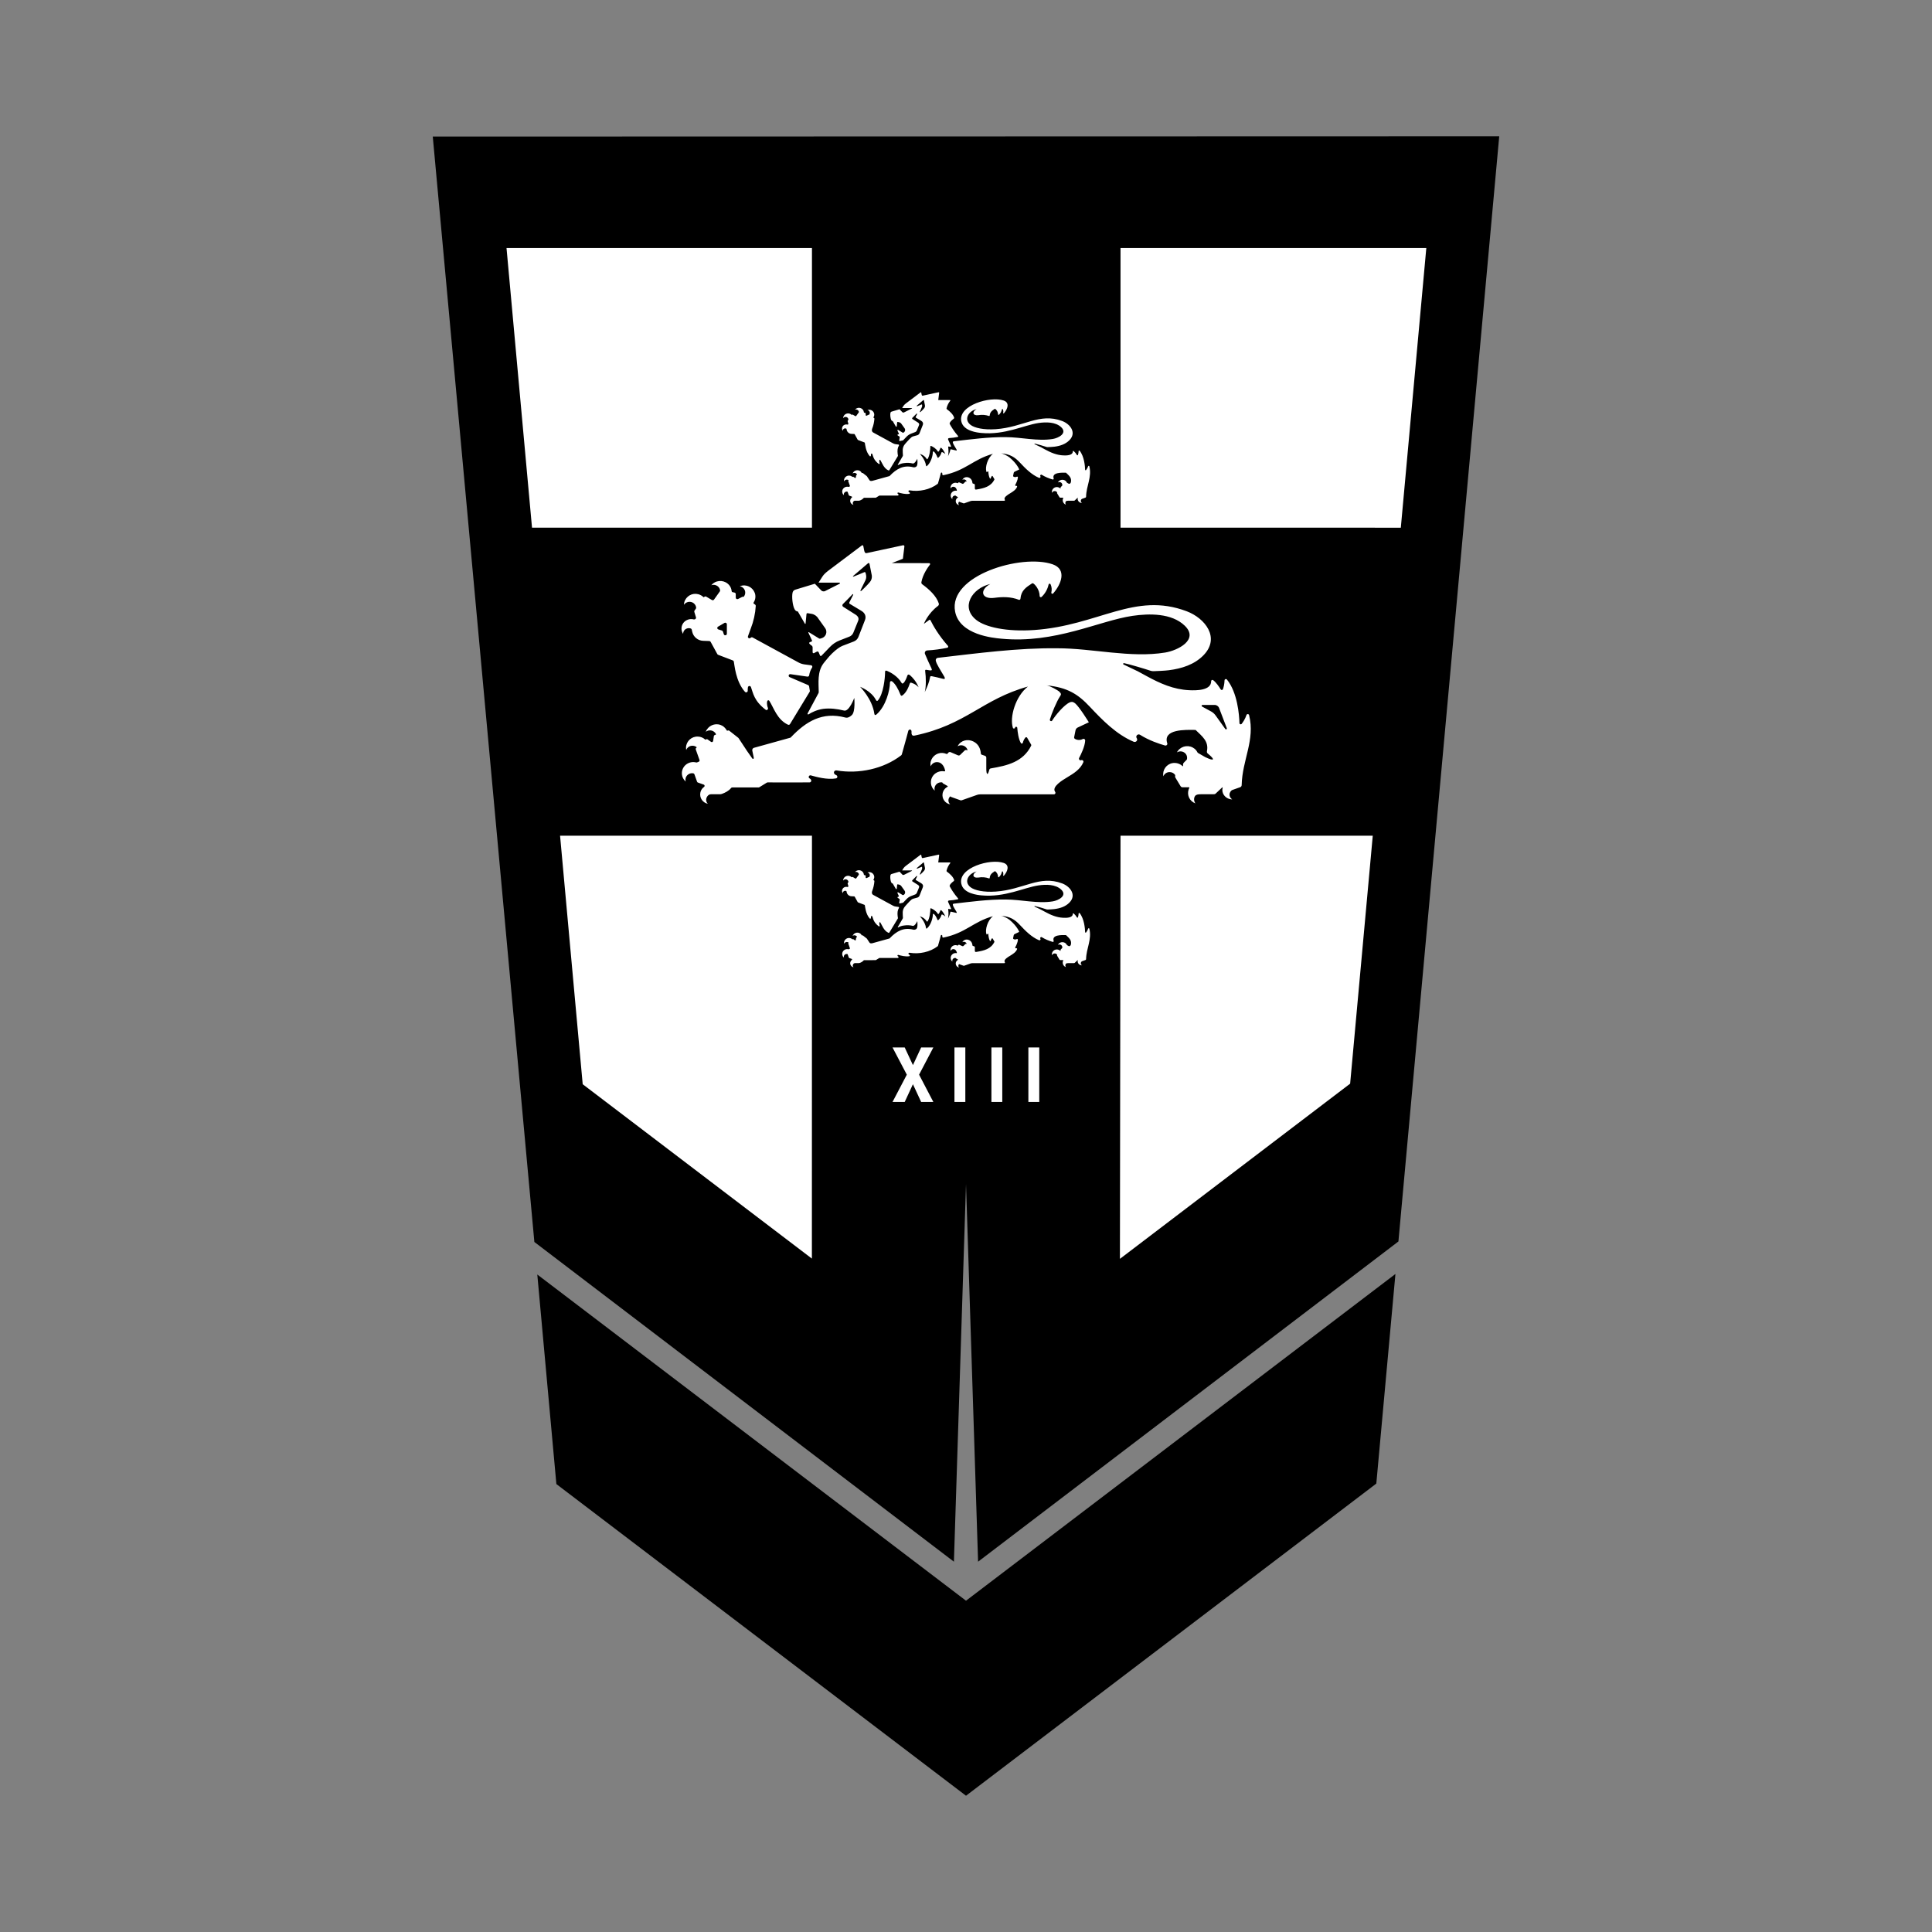
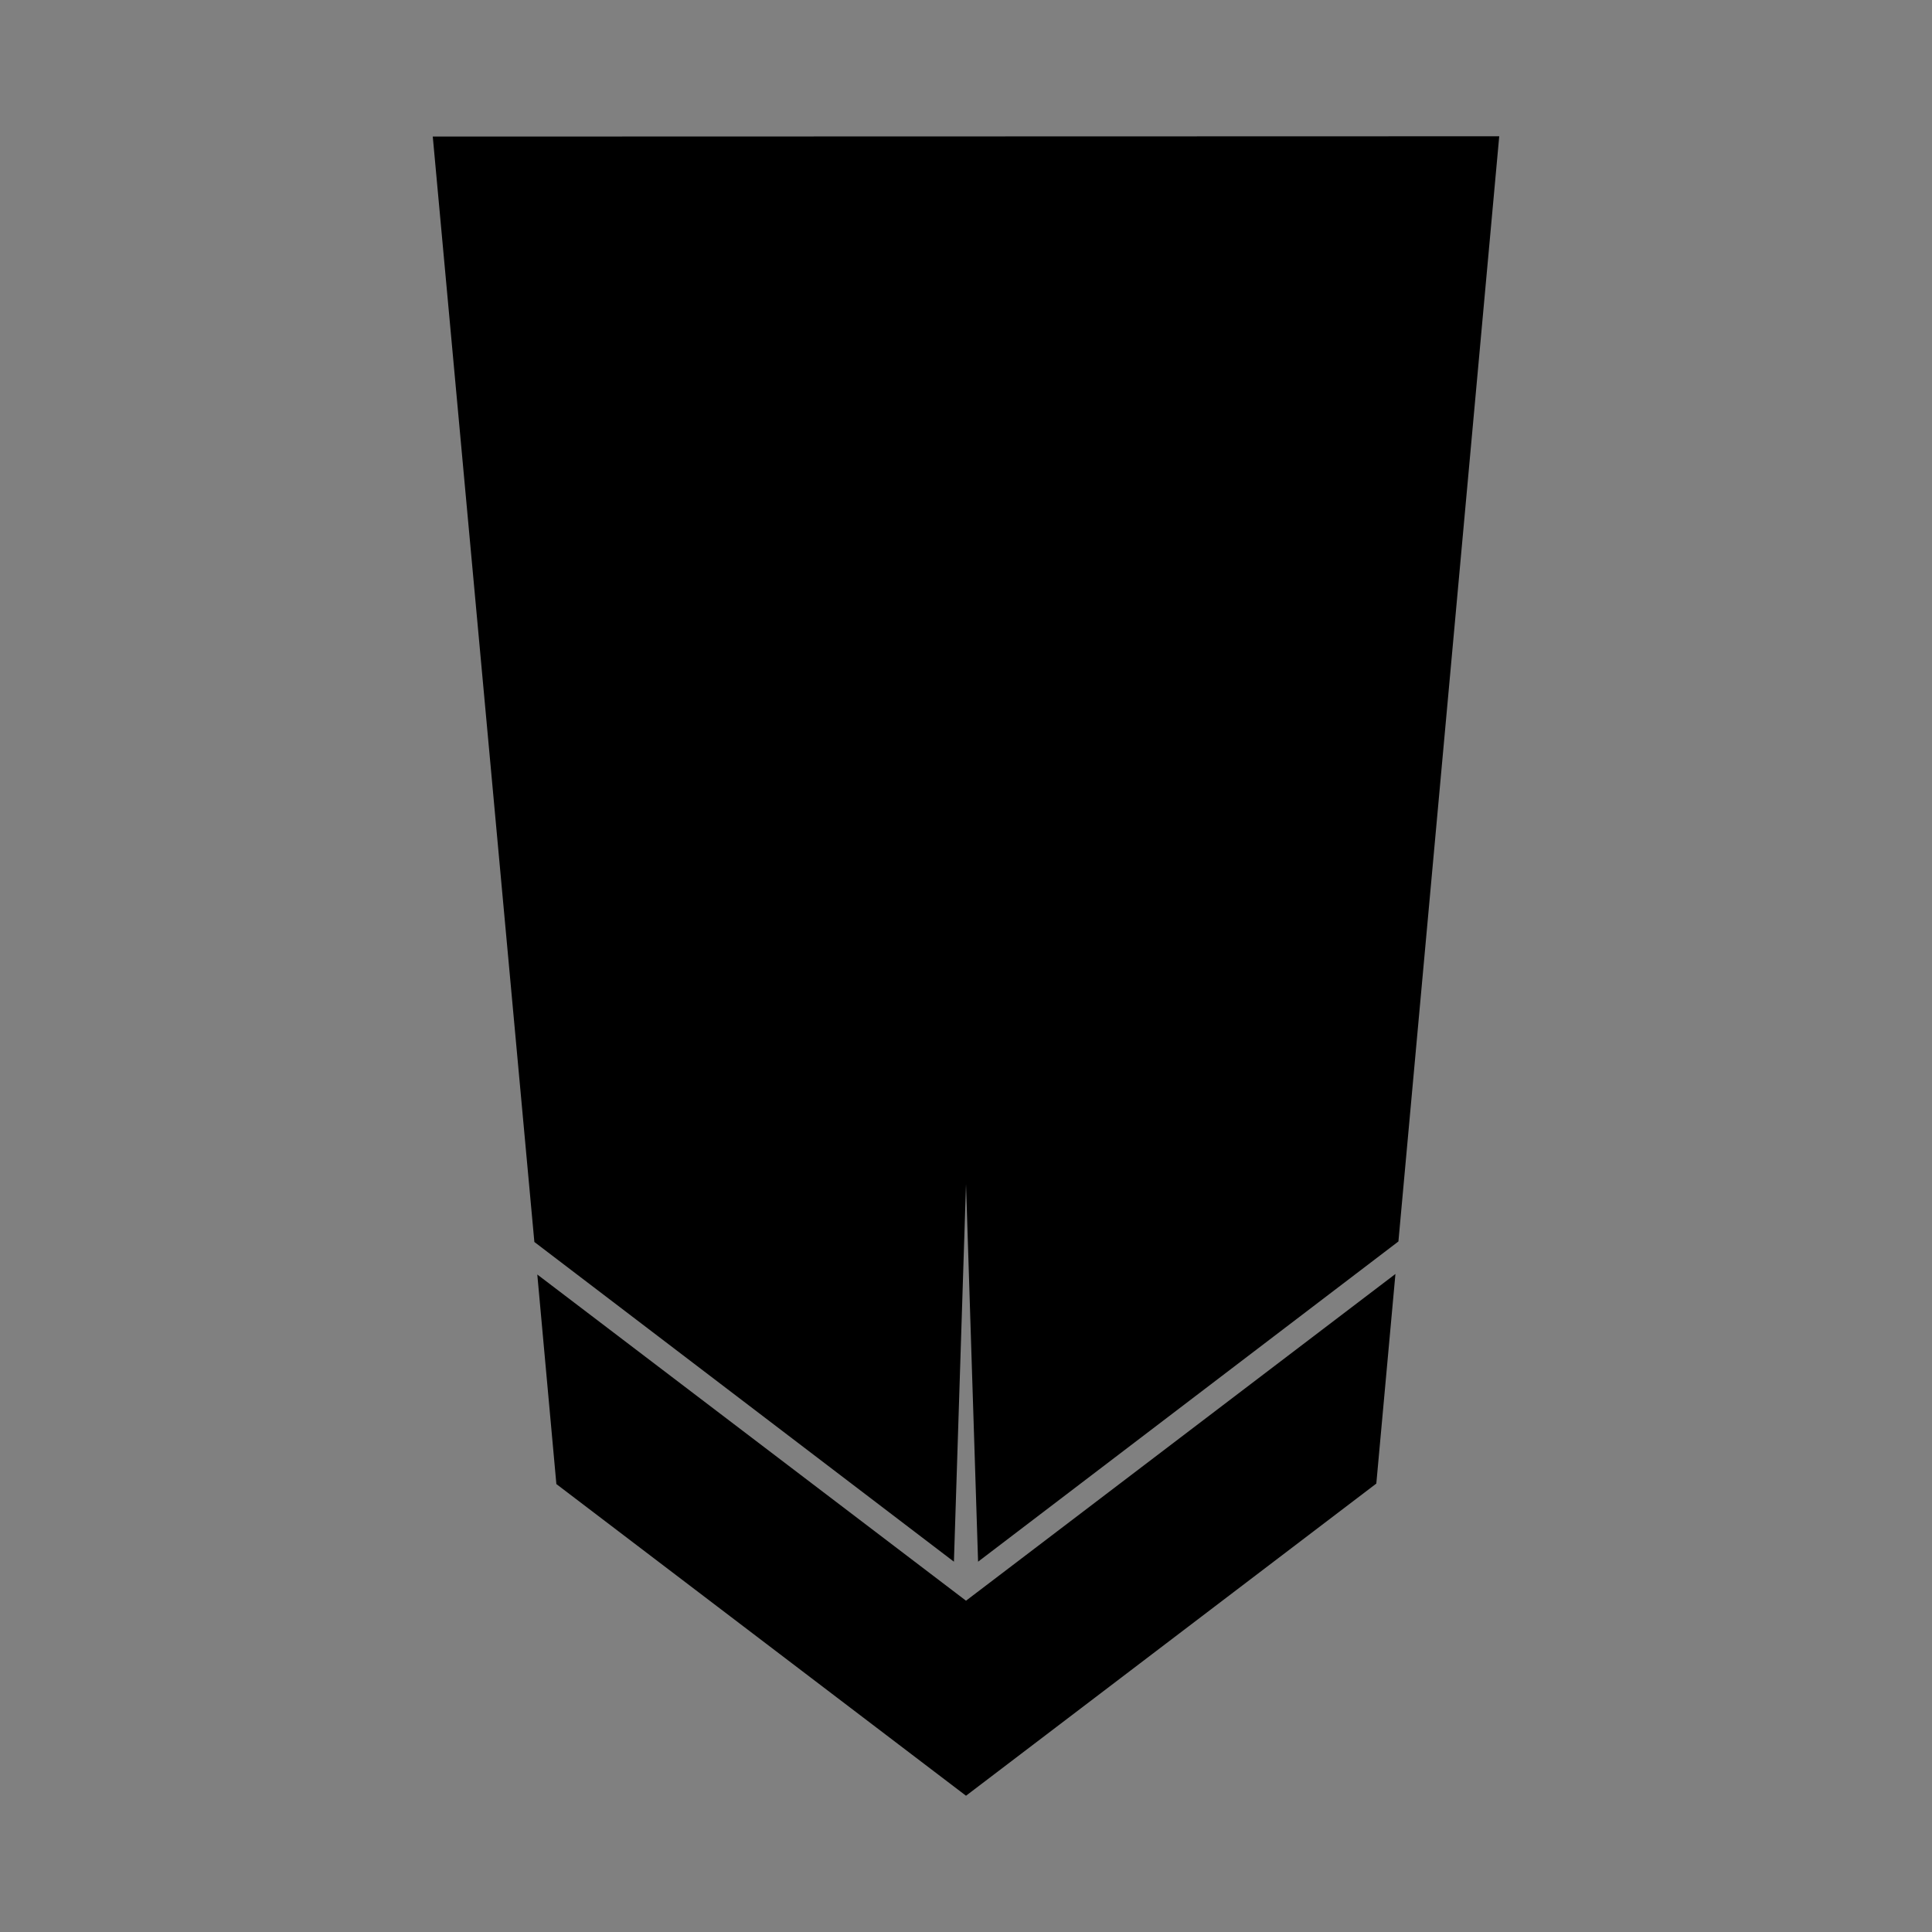
<svg xmlns="http://www.w3.org/2000/svg" width="500" height="500" viewBox="0 0 500 500" fill="none">
  <rect x="0" y="0" width="500" height="500" fill="#808080" stroke="none" />
  <g clip-path="url(#clip0_12611_3468)">
    <path d="M361.137 329.704L356.19 383.946L250.002 464.734L143.989 384.075L139.052 329.842L250.002 414.261L361.137 329.704ZM112 35.34L138.293 321.422L246.873 404.165L250.002 306.444L253.127 404.165L361.91 321.288L388 35.266L112 35.34Z" fill="#B72E35" style="fill:#B72E35;fill:color(display-p3 0.718 0.18 0.208);fill-opacity:1;" />
-     <path fill-rule="evenodd" clip-rule="evenodd" d="M349.416 280.451L289.836 325.789L289.988 216.283H355.269L349.416 280.451ZM210.116 325.724L150.803 280.598L144.946 216.283H210.134L210.116 325.724ZM234.14 285.185H230.984L234.683 278.122L230.984 271.082H234.14L236.266 275.651L238.392 271.082H241.549L237.858 278.122C239.501 281.265 240.739 283.616 241.549 285.185H238.392L236.266 280.593L234.14 285.185ZM249.827 285.185H247.011V271.082H249.827V285.185ZM259.388 285.185H256.577V271.082H259.388V285.185ZM268.96 285.185H266.143V271.082H268.96V285.185ZM221.261 249.253C221.233 249.253 221.183 249.253 221.146 249.266C220.973 249.318 220.833 249.445 220.764 249.612C220.646 249.853 220.7 250.143 220.897 250.325C220.323 250.219 219.942 249.667 220.048 249.092C220.066 248.998 220.096 248.906 220.138 248.82C220.208 248.667 220.316 248.534 220.451 248.434C220.538 248.374 220.525 248.319 220.525 248.319C220.529 248.25 220.488 248.187 220.423 248.162L219.77 247.937C219.727 247.919 219.693 247.884 219.678 247.84L219.379 246.993C219.356 246.952 219.305 246.901 219.259 246.892C219.06 246.856 218.855 246.901 218.689 247.016C218.427 247.195 218.312 247.523 218.403 247.826C217.881 247.389 217.813 246.611 218.25 246.089C218.325 245.999 218.412 245.921 218.509 245.857C218.816 245.639 219.203 245.569 219.567 245.664C219.604 245.682 219.646 245.673 219.678 245.659L219.867 245.585C219.942 245.56 219.982 245.48 219.957 245.405C219.956 245.402 219.955 245.399 219.954 245.397L219.531 244.196C219.508 244.14 219.521 244.081 219.572 244.035L219.604 244.016C219.664 243.97 219.618 243.943 219.604 243.929C219.275 243.682 218.808 243.748 218.561 244.078C218.518 244.135 218.483 244.198 218.458 244.265C218.436 244.165 218.425 244.063 218.426 243.961C218.468 243.258 219.067 242.72 219.77 242.751C220.072 242.758 220.361 242.874 220.584 243.078C220.626 243.128 220.672 243.078 220.672 243.078C220.727 243.036 220.801 243.027 220.86 243.073L221.247 243.349C221.344 243.413 221.468 243.363 221.486 243.248L221.574 242.691C221.585 242.639 221.621 242.596 221.67 242.576L221.772 242.544C221.804 242.53 221.818 242.493 221.804 242.466C221.613 242.092 221.156 241.943 220.783 242.134C220.737 242.157 220.693 242.185 220.653 242.217C220.907 241.539 221.663 241.195 222.341 241.449C222.42 241.478 222.496 241.515 222.568 241.559C222.779 241.683 222.89 241.854 223.014 242.042C223.06 242.107 223.088 242.093 223.088 242.093L223.161 242.065C223.212 242.047 223.268 242.057 223.308 242.093L224.321 242.889L224.353 242.926L224.979 243.874C224.979 243.874 225.135 244.292 225.835 244.085L230.188 242.88L230.238 242.847C231.973 241.025 233.818 239.926 236.386 240.602C236.67 240.654 236.963 240.574 237.182 240.386C237.596 239.995 237.398 238.389 237.398 238.389C237.398 238.389 236.777 239.746 236.206 239.608C235.485 239.431 234.736 239.4 234.002 239.516C233.458 239.564 232.931 239.734 232.461 240.013C232.396 240.054 232.313 239.976 232.35 239.907L233.639 237.694C233.661 237.649 233.673 237.601 233.676 237.551C233.657 236.534 233.39 235.568 234.191 234.606C234.191 234.606 235.084 233.575 235.369 233.304C235.829 232.858 235.93 232.733 236.331 232.591L237.458 232.283C237.697 232.196 237.887 232.01 237.978 231.772L238.825 229.632C238.986 229.213 238.838 228.818 238.387 228.565L237.039 227.759C236.972 227.729 236.941 227.651 236.971 227.583C236.972 227.581 236.973 227.578 236.975 227.575L237.347 226.848C237.393 226.752 237.269 226.641 237.186 226.724C237.048 226.885 236.105 227.819 236.105 227.819C236.033 227.908 236.048 228.039 236.136 228.11C236.146 228.119 236.158 228.126 236.17 228.132L237.582 229.025C237.867 229.223 237.941 229.439 237.835 229.701L237.288 231.049C237.207 231.25 237.047 231.408 236.846 231.486L235.755 231.91C235.339 232.073 234.962 232.324 234.651 232.646L233.975 233.355L233.717 233.617L232.87 233.81C232.774 233.829 232.709 233.796 232.709 233.714L232.856 232.839C232.87 232.733 232.806 232.655 232.737 232.609C232.737 232.609 232.327 232.384 232.272 232.287C232.198 232.172 232.359 232.121 232.359 232.121C232.359 232.121 232.511 232.071 232.585 232.034C232.672 231.997 232.622 231.887 232.622 231.887L232.258 231.105C232.221 231.026 232.309 230.838 232.488 230.953L233.593 231.634C233.628 231.662 233.675 231.669 233.717 231.652H233.731C234.12 231.534 234.34 231.123 234.222 230.734C234.199 230.657 234.163 230.585 234.117 230.52L233.335 229.425C233.174 229.151 232.899 228.964 232.585 228.914L232.309 228.868C232.245 228.863 232.19 228.91 232.185 228.973C232.185 228.973 232.185 228.974 232.185 228.973L232.088 229.959C232.074 230.134 231.89 230.134 231.83 230.023L231.043 228.657C231.043 228.657 230.882 228.624 230.804 228.565C230.754 228.52 230.714 228.467 230.685 228.408C230.436 228.008 230.335 226.977 230.445 226.517C230.479 226.357 230.6 226.231 230.758 226.19L232.797 225.583L233.556 226.374C233.657 226.443 233.795 226.466 233.919 226.425L235.995 225.385C236.025 225.372 236.04 225.338 236.027 225.307C236.019 225.286 235.999 225.271 235.976 225.27L233.478 225.261L233.818 224.699C233.992 224.456 234.205 224.243 234.449 224.069L238.231 221.221C238.351 221.129 238.406 221.193 238.429 221.317L238.507 221.731C238.567 222.003 238.627 222.099 238.825 222.063L242.901 221.179C242.993 221.165 243.076 221.244 243.053 221.331L242.819 223.195L245.842 223.204C245.938 223.204 245.984 223.305 245.929 223.369C245.464 223.943 245.135 224.615 244.967 225.334C244.944 225.486 245.018 225.555 245.115 225.62C245.828 226.144 246.661 226.899 246.932 227.736C246.961 227.841 246.923 227.953 246.836 228.017C245.685 228.877 245.75 229.301 245.773 229.351C246.072 229.945 246.905 231.325 247.954 232.517C248.023 232.595 247.991 232.715 247.889 232.733C247.141 232.898 246.381 233.001 245.616 233.042C245.464 233.047 245.345 233.175 245.35 233.327C245.351 233.365 245.36 233.403 245.377 233.437C245.561 233.861 245.865 234.574 246.099 235.053C246.201 235.264 246.145 235.319 245.888 235.283L245.602 235.241C245.418 235.191 245.368 235.241 245.4 235.425C245.51 236.195 245.492 236.977 245.345 237.74C245.612 237.215 245.86 236.576 245.938 236.088C245.961 235.95 245.998 235.922 246.145 235.95C246.399 235.991 247.084 236.152 247.402 236.24C247.632 236.309 247.664 236.189 247.544 235.987C247.158 235.319 246.638 234.556 246.587 234.164C246.571 234.02 246.675 233.891 246.819 233.875C246.818 233.876 246.82 233.875 246.819 233.875C251.223 233.364 255.845 232.743 260.295 232.793C264.238 232.793 268.55 233.921 272.447 233.276C273.883 233.042 276.299 231.827 274.656 230.244C273.179 228.827 270.667 228.864 268.766 229.14C264.984 229.696 260.051 232.296 253.991 231.721C253.071 231.624 249.279 231.298 248.773 228.657C247.977 224.575 256.259 222.122 259.761 223.328C261.39 223.889 260.755 225.56 259.816 226.613C259.738 226.71 259.586 226.627 259.614 226.503C259.695 226.192 259.665 225.863 259.527 225.574C259.476 225.472 259.329 225.495 259.306 225.606C259.193 226.143 258.919 226.633 258.519 227.009C258.436 227.083 258.307 227.028 258.307 226.922C258.289 226.351 258.015 225.819 257.562 225.472C257.525 225.449 257.474 225.459 257.437 225.482C256.77 225.919 256.218 226.264 256.131 227.221C256.128 227.289 256.07 227.343 256.001 227.34C255.987 227.34 255.973 227.336 255.96 227.331C255.08 227.019 254.133 226.943 253.213 227.11C251.695 227.313 251.497 226.204 252.739 225.546C250.664 226.02 249.334 228.178 251.17 229.614C252.192 230.419 254.594 230.953 257.686 230.741C264.961 230.23 268.987 226.402 274.882 228.624C276.948 229.402 278.696 231.611 276.773 233.58C275.742 234.643 274.32 235.089 272.875 235.269C272.306 235.327 271.736 235.364 271.164 235.379C271.04 235.386 270.917 235.369 270.8 235.329C269.819 235.002 268.824 234.716 267.818 234.473C267.722 234.45 267.671 234.583 267.759 234.629C267.984 234.735 269.213 235.306 269.433 235.425H269.424L270.395 235.954C271.909 236.774 273.4 237.441 275.158 237.519C275.935 237.565 277.652 237.57 277.638 236.497C277.64 236.421 277.703 236.361 277.779 236.363C277.806 236.363 277.832 236.372 277.854 236.387C278.197 236.686 278.489 237.039 278.719 237.432C278.774 237.533 278.931 237.519 278.968 237.409C279.075 237.086 279.136 236.75 279.147 236.41C279.147 236.272 279.331 236.212 279.419 236.323C280.61 237.804 280.799 240.317 280.827 241.237C280.836 241.37 280.997 241.421 281.075 241.32C281.314 241.023 281.498 240.687 281.618 240.326C281.669 240.179 281.88 240.188 281.917 240.33C282.617 243.147 281.135 245.387 281.075 248.222C281.078 248.328 281.011 248.424 280.91 248.457L280.054 248.76C279.998 248.781 279.946 248.813 279.902 248.852C279.816 248.935 279.755 249.041 279.727 249.156C279.663 249.42 279.781 249.694 280.017 249.828C279.929 249.828 279.842 249.828 279.755 249.8C279.161 249.667 278.774 249.092 278.935 248.521C278.949 248.461 278.908 248.457 278.871 248.498L278.139 249.188C278.08 249.243 277.992 249.253 277.877 249.253H276.469C276.234 249.253 275.963 249.276 275.829 249.451C275.664 249.667 275.673 250.04 275.862 250.283C275.22 250.063 274.878 249.364 275.099 248.723C275.12 248.661 275.146 248.602 275.176 248.544C275.19 248.507 275.167 248.47 275.13 248.47H274.408C274.316 248.469 274.231 248.418 274.187 248.337L273.598 247.366C273.568 247.313 273.563 247.249 273.584 247.191C273.59 247.144 273.582 247.096 273.561 247.053C273.423 246.871 273.21 246.761 272.981 246.754C272.662 246.74 272.37 246.931 272.254 247.228C272.232 247.133 272.221 247.036 272.222 246.938C272.259 246.232 272.86 245.689 273.566 245.723C273.888 245.737 274.187 245.871 274.408 246.073C274.467 246.133 274.467 246.068 274.467 246.068V245.884C274.469 245.82 274.494 245.758 274.536 245.71L274.877 245.364C274.891 245.351 274.895 245.328 274.905 245.309C274.968 245.042 274.871 244.762 274.656 244.591C274.405 244.388 274.053 244.364 273.777 244.532C274.12 243.887 274.919 243.643 275.563 243.985C275.634 244.023 275.702 244.067 275.765 244.117C275.903 244.231 276.016 244.372 276.096 244.532C276.11 244.568 276.133 244.578 276.152 244.605L276.575 244.849C276.883 244.964 277.104 244.693 277.159 244.394C277.38 243.285 276.607 242.714 275.922 242.042C275.898 242.014 275.862 241.997 275.825 241.996C274.767 241.982 272.158 241.89 272.691 243.501C272.742 243.657 272.59 243.805 272.434 243.759C271.446 243.486 270.501 243.08 269.622 242.553C269.374 242.401 269.088 242.677 269.24 242.916L269.249 242.939C269.397 243.165 269.153 243.446 268.9 243.335C266.949 242.512 265.361 240.887 263.962 239.392C262.619 237.956 261.441 237.215 259.076 236.981C259.462 237.017 260.709 237.593 261.266 238.053C263.268 239.718 263.778 241.173 263.778 241.173L262.596 241.734C262.467 241.789 262.374 241.905 262.347 242.042L262.191 242.815C262.177 242.889 262.21 242.964 262.274 243.004C262.425 243.101 262.748 243.234 263.166 243.027C263.257 242.981 263.368 243.017 263.413 243.108C263.428 243.137 263.435 243.169 263.433 243.202C263.396 243.869 262.982 244.729 262.747 245.162C262.673 245.309 262.821 245.466 262.973 245.415L262.982 245.41C263.134 245.36 263.29 245.502 263.221 245.65C262.894 246.446 262.14 246.901 261.394 247.361C260.906 247.651 259.623 248.397 260.046 248.981C260.133 249.105 260.051 249.266 259.908 249.266H251.593C251.471 249.268 251.35 249.288 251.234 249.326L249.518 249.934C249.47 249.952 249.418 249.952 249.371 249.934L248.34 249.566C248.303 249.552 248.271 249.538 248.252 249.506C248.248 249.487 248.225 249.478 248.188 249.529C248.147 249.575 248.11 249.624 248.078 249.676C247.964 249.921 248.019 250.212 248.216 250.398C248.131 250.376 248.047 250.347 247.967 250.311C247.435 250.069 247.199 249.442 247.441 248.91C247.538 248.696 247.704 248.52 247.912 248.411C247.953 248.397 247.953 248.337 247.917 248.319L247.429 248.047C247.401 248.033 247.378 248.001 247.355 247.983C247.346 247.96 247.341 247.923 247.277 247.914C247.096 247.893 246.913 247.937 246.762 248.038C246.499 248.218 246.385 248.549 246.481 248.852C245.958 248.412 245.891 247.632 246.331 247.108C246.405 247.02 246.491 246.943 246.587 246.878C246.881 246.671 247.231 246.616 247.562 246.671C247.613 246.68 247.654 246.639 247.65 246.584C247.59 246.317 247.378 245.65 246.748 245.627C246.427 245.616 246.135 245.81 246.021 246.11C245.996 246.012 245.986 245.912 245.989 245.811C246.031 245.1 246.642 244.559 247.352 244.602C247.502 244.611 247.65 244.646 247.788 244.706C247.838 244.725 247.898 244.706 247.926 244.67L247.99 244.578C248.054 244.494 248.167 244.468 248.262 244.513L249.095 244.867C249.177 244.902 249.272 244.882 249.334 244.817L249.84 244.329C249.9 244.269 249.987 244.246 250.065 244.269L250.13 244.292C250.167 244.306 250.167 244.269 250.167 244.246C250.124 244.108 250.041 243.986 249.927 243.897C249.674 243.697 249.323 243.677 249.049 243.846C249.095 243.754 249.153 243.667 249.219 243.588C249.67 243.059 250.461 243.022 251.036 243.432C251.409 243.694 251.635 244.117 251.671 244.679C251.68 244.731 251.717 244.774 251.768 244.789L252.132 244.918C252.224 244.945 252.287 245.029 252.288 245.125V246.068C252.288 246.423 252.541 246.381 252.79 246.335C254.667 246.022 256.434 245.613 257.35 243.772C257.365 243.731 257.362 243.686 257.34 243.648L256.889 242.88C256.843 242.811 256.742 242.801 256.692 242.866C256.553 243.037 256.454 243.236 256.402 243.45C256.379 243.556 256.241 243.574 256.181 243.482C255.909 243.022 255.813 242.245 255.78 241.766C255.762 241.623 255.569 241.605 255.532 241.743C255.5 241.867 255.325 241.881 255.284 241.766C254.892 240.588 255.569 238.205 256.977 237.109C251.805 238.55 250.029 241.43 244.176 242.64C244.033 242.668 243.821 242.65 243.858 242.226C243.876 241.904 243.559 241.872 243.485 242.12L243.274 242.926L242.758 244.752C242.744 244.8 242.717 244.843 242.68 244.877C240.692 246.404 237.904 246.989 235.405 246.57C235.106 246.519 234.936 246.929 235.359 247.099C235.552 247.168 235.529 247.435 235.332 247.467C234.347 247.638 233.109 247.302 232.502 247.127C232.299 247.067 232.166 247.348 232.35 247.463C232.364 247.467 232.373 247.467 232.382 247.477C232.663 247.638 232.548 247.914 232.359 247.914C230.795 247.923 227.997 247.932 227.661 247.914C227.617 247.912 227.574 247.924 227.537 247.946L226.69 248.461C226.658 248.484 226.644 248.484 226.593 248.484L223.658 248.493C223.598 248.493 223.547 248.507 223.52 248.549C223.241 248.854 222.887 249.082 222.493 249.207C222.418 249.238 222.336 249.254 222.254 249.253H221.261ZM222.057 233.539L223.709 234.164C223.764 234.185 223.806 234.231 223.819 234.289C223.907 234.671 224.017 236.497 225.075 237.703C225.186 237.827 225.397 237.744 225.388 237.583C225.381 237.454 225.389 237.324 225.411 237.197C225.439 237.017 225.687 236.994 225.756 237.169C226.005 237.841 226.092 238.72 227.422 239.732C227.551 239.833 227.735 239.659 227.661 239.507C227.615 239.419 227.597 239.304 227.579 239.217C227.487 238.623 227.726 238.577 227.827 238.734C228.31 239.479 228.683 240.827 229.925 241.412C230.008 241.449 230.109 241.421 230.16 241.343L232.364 237.703C232.387 237.668 232.395 237.625 232.387 237.583C232.359 237.427 232.327 237.257 232.309 237.091C232.26 236.712 232.257 236.329 232.3 235.95C232.346 235.603 232.463 235.269 232.645 234.97C232.723 234.855 232.626 234.698 232.484 234.707L231.789 234.611C231.547 234.584 231.314 234.507 231.103 234.385L225.95 231.578C225.439 231.252 225.724 230.589 225.724 230.589C226.046 229.761 226.235 228.9 226.295 228.022C226.302 227.96 226.271 227.9 226.217 227.87L226.083 227.773C226.037 227.745 226.023 227.686 226.055 227.644C226.218 227.394 226.286 227.093 226.244 226.798C226.133 226.095 225.473 225.615 224.77 225.726C224.675 225.742 224.581 225.767 224.491 225.804C224.808 225.856 225.056 226.107 225.103 226.425C225.124 226.614 225.073 226.805 224.96 226.959C224.942 226.977 224.924 227.009 224.878 226.991C224.841 226.977 224.799 226.986 224.762 227.009L224.302 227.239C224.178 227.299 224.035 227.221 224.035 227.087V226.687C224.037 226.604 223.979 226.533 223.897 226.517L223.672 226.466C223.618 226.464 223.575 226.419 223.575 226.365C223.557 226.119 223.464 225.885 223.308 225.693C222.846 225.13 222.014 225.048 221.45 225.511C221.386 225.563 221.327 225.621 221.275 225.684C221.581 225.579 221.922 225.676 222.126 225.928C222.207 226.025 222.259 226.143 222.278 226.268C222.28 226.31 222.271 226.352 222.25 226.388L221.592 227.308C221.533 227.381 221.431 227.402 221.348 227.359L220.709 226.972C220.626 226.928 220.523 226.949 220.465 227.023C220.465 227.023 220.437 227.064 220.391 227.023C219.883 226.522 219.064 226.528 218.562 227.036C218.337 227.266 218.204 227.571 218.192 227.893C218.377 227.629 218.706 227.507 219.02 227.584C219.317 227.659 219.537 227.91 219.572 228.215C219.579 228.259 219.568 228.304 219.54 228.339L219.393 228.541C219.363 228.584 219.354 228.639 219.37 228.689L219.554 229.31C219.573 229.385 219.543 229.464 219.48 229.508L219.457 229.512C219.41 229.546 219.352 229.557 219.296 229.545C219.079 229.483 218.849 229.492 218.638 229.572C218.085 229.761 217.79 230.363 217.979 230.916C217.983 230.926 217.986 230.934 217.989 230.943C218.017 231.031 218.063 231.105 218.104 231.174C218.098 230.902 218.267 230.657 218.523 230.566C218.67 230.517 218.828 230.519 218.974 230.571C219.024 230.589 219.061 230.64 219.08 230.69L219.13 230.939C219.263 231.521 219.775 231.939 220.373 231.951L221.058 231.983C221.114 231.983 221.173 232.02 221.201 232.071L221.965 233.451C221.983 233.493 222.015 233.516 222.057 233.539ZM243.928 236.718C243.79 236.663 243.702 236.599 243.628 236.843C243.498 237.316 243.238 237.745 242.878 238.08C242.74 238.186 242.671 238.186 242.607 238.025C242.322 237.307 242.023 236.824 241.71 236.562C241.558 236.433 241.424 236.507 241.415 236.695C241.415 237.514 240.978 239.304 239.933 240.238C239.795 240.363 239.694 240.363 239.662 240.179C239.414 238.476 238.056 237.142 238.056 237.142C238.056 237.142 239.128 237.381 239.786 238.375C239.883 238.513 239.947 238.587 240.044 238.453C240.601 237.726 240.776 235.922 240.776 235.218C240.776 235.053 240.863 235.034 241.015 235.094C241.397 235.255 242.248 235.729 242.671 236.438C242.754 236.576 242.819 236.608 242.929 236.497C243.121 236.254 243.264 235.976 243.352 235.678C243.403 235.517 243.527 235.513 243.661 235.628C243.928 235.862 244.397 236.534 244.655 237.192C244.449 236.984 244.201 236.822 243.928 236.718ZM238.217 226.301C238.116 226.393 238.005 226.291 238.093 226.144C238.13 226.08 238.576 225.021 238.576 225.021C238.662 224.83 238.679 224.616 238.627 224.414C238.627 224.414 238.599 224.276 238.489 224.34C238.489 224.34 237.458 224.778 237.361 224.81C237.269 224.833 237.2 224.708 237.311 224.612C237.412 224.515 238.953 223.218 238.953 223.218C239.013 223.158 239.101 223.195 239.114 223.268L239.377 224.589C239.412 224.857 239.333 225.127 239.16 225.334C238.865 225.675 238.55 225.997 238.217 226.301ZM184.04 205.553C183.975 205.553 183.851 205.553 183.763 205.576C183.363 205.677 183.082 205.976 182.894 206.372C182.622 206.927 182.747 207.595 183.202 208.014C181.877 207.771 181 206.5 181.244 205.175C181.284 204.958 181.353 204.748 181.449 204.549C181.62 204.203 181.873 203.903 182.185 203.675C182.369 203.537 182.346 203.399 182.346 203.399C182.36 203.245 182.267 203.103 182.121 203.054L180.616 202.52C180.518 202.484 180.44 202.407 180.404 202.309L179.71 200.367C179.66 200.252 179.56 200.167 179.438 200.137C178.983 200.046 178.512 200.144 178.131 200.408C177.525 200.816 177.257 201.573 177.473 202.272C176.275 201.265 176.119 199.477 177.125 198.278C177.298 198.072 177.499 197.893 177.722 197.744C178.434 197.258 179.322 197.103 180.156 197.321C180.238 197.339 180.324 197.334 180.404 197.307L180.851 197.127C181.015 197.056 181.097 196.869 181.039 196.699L180.059 193.943C180.016 193.815 180.054 193.673 180.156 193.584L180.234 193.52C180.368 193.423 180.271 193.354 180.23 193.322C179.951 193.122 179.62 193.009 179.277 192.995C178.54 192.963 177.865 193.403 177.598 194.09C177.554 193.864 177.534 193.635 177.538 193.405C177.627 191.791 179.001 190.55 180.616 190.625C181.309 190.641 181.972 190.909 182.48 191.38C182.585 191.491 182.682 191.38 182.682 191.38C182.807 191.279 182.984 191.269 183.119 191.357L184.012 191.992C184.219 192.149 184.509 192.024 184.555 191.767L184.748 190.487C184.771 190.365 184.859 190.264 184.978 190.225L185.204 190.147C185.272 190.127 185.311 190.056 185.292 189.987C185.29 189.978 185.286 189.971 185.282 189.963C184.839 189.105 183.784 188.768 182.926 189.211C182.827 189.263 182.733 189.323 182.645 189.392C183.221 187.839 184.948 187.046 186.501 187.623C186.687 187.692 186.866 187.779 187.035 187.883C187.459 188.17 187.812 188.551 188.066 188.997C188.167 189.153 188.236 189.102 188.236 189.102L188.397 189.052C188.511 189.007 188.64 189.028 188.733 189.107L191.061 190.943L191.135 191.021L193.298 194.302L194.664 196.253C194.881 196.575 195.161 196.34 195.051 195.968L194.692 194.256C194.634 193.959 194.794 193.662 195.074 193.547L204.525 190.92L204.649 190.846C208.625 186.654 212.858 184.142 218.739 185.688C218.937 185.725 219.494 185.95 220.46 185.062C221.422 184.17 221.086 180.617 221.086 180.617C221.086 180.617 219.756 184.22 218.458 183.898C216.636 183.452 214.842 183.236 213.079 183.447C211.372 183.682 209.996 184.395 209.26 184.869C209.104 184.975 208.924 184.805 209.002 184.644L211.8 179.421C211.859 179.319 211.889 179.203 211.888 179.085C211.86 176.761 211.487 173.826 213.13 171.663C213.13 171.654 213.783 170.83 214.607 169.873C215.058 169.381 215.615 168.815 216.126 168.391C217.244 167.471 217.718 167.236 218.638 166.91L220.962 166.017C221.504 165.812 221.936 165.39 222.153 164.853L223.847 160.495C224.229 159.538 223.884 158.622 222.848 158.038L219.968 156.308C219.815 156.246 219.74 156.072 219.802 155.918C219.806 155.908 219.811 155.899 219.816 155.889L220.773 153.998C220.874 153.786 220.778 153.657 220.598 153.832C220.281 154.205 218.123 156.349 218.123 156.349C217.955 156.544 217.977 156.837 218.172 157.004C218.2 157.029 218.232 157.05 218.265 157.067L221.495 159.115C222.144 159.575 222.319 160.076 222.089 160.67L220.833 163.767C220.641 164.226 220.271 164.586 219.807 164.765L217.308 165.741C216.351 166.109 215.491 166.689 214.782 167.434L213.217 169.063L212.619 169.67C212.523 169.831 212.293 169.808 212.219 169.638L211.869 168.805C211.792 168.634 211.59 168.558 211.419 168.635C211.412 168.638 211.406 168.641 211.4 168.644L210.677 169.017C210.559 169.086 210.406 169.045 210.338 168.926C210.316 168.888 210.304 168.844 210.305 168.801V167.563C210.305 167.333 210.18 167.149 210.033 167.061C210.033 167.061 209.587 166.767 209.458 166.551C209.288 166.27 209.66 166.164 209.66 166.164L210.042 166.031C210.217 165.966 210.121 165.695 210.121 165.695L209.228 163.781C209.141 163.596 209.214 163.532 209.426 163.67C209.725 163.868 211.957 165.225 211.957 165.225C212.038 165.287 212.143 165.307 212.242 165.281L212.656 165.156C213.55 164.889 214.057 163.948 213.789 163.054C213.736 162.878 213.655 162.711 213.549 162.561L211.759 160.049C211.384 159.413 210.747 158.977 210.019 158.857L209.002 158.691C208.867 158.671 208.74 158.764 208.719 158.9C208.719 158.907 208.718 158.914 208.717 158.921L208.483 161.369C208.478 161.466 208.354 161.494 208.308 161.415L206.49 158.263C206.49 158.263 206.117 158.194 205.952 158.061C205.777 157.927 205.666 157.711 205.666 157.711C205.11 156.782 204.87 154.417 205.119 153.358C205.2 152.995 205.474 152.705 205.832 152.604L210.88 151.071L212.619 152.875C212.864 153.052 213.18 153.099 213.466 152.999L217.29 151.076C217.442 151.021 217.396 150.791 217.234 150.791L211.837 150.786L212.858 149.194C213.213 148.637 213.701 148.218 214.299 147.74L222.991 141.201C223.272 140.99 223.396 141.137 223.446 141.427L223.631 142.37C223.759 142.996 223.907 143.226 224.353 143.129L233.708 141.114C233.864 141.079 234.019 141.177 234.054 141.334C234.063 141.376 234.063 141.421 234.053 141.463L233.666 144.611L230.804 145.729L240.476 145.743C240.679 145.743 240.789 145.977 240.665 146.129C240.067 146.898 238.815 148.683 238.456 150.653C238.406 150.988 238.567 151.145 238.788 151.297C240.44 152.507 242.345 154.233 242.957 156.17C243.033 156.403 242.951 156.658 242.754 156.805C240.104 158.779 239.096 161.457 239.096 161.457L240.495 160.435C240.601 160.362 240.743 160.389 240.803 160.509C241.475 161.876 242.892 164.393 245.317 167.135C245.431 167.258 245.423 167.45 245.301 167.564C245.262 167.6 245.216 167.625 245.165 167.637C243.445 168.003 241.699 168.235 239.943 168.331C239.583 168.356 239.311 168.668 239.336 169.028C239.341 169.1 239.358 169.171 239.386 169.238C239.8 170.218 240.509 171.847 241.052 172.956C241.286 173.439 241.148 173.563 240.568 173.48L239.92 173.379C239.487 173.269 239.377 173.379 239.446 173.803C239.644 175.215 239.713 177.668 239.326 179.122C239.924 177.902 240.504 176.458 240.688 175.339C240.743 175.004 240.817 174.948 241.162 175.008C241.737 175.109 243.325 175.477 244.047 175.675C244.572 175.827 244.636 175.556 244.369 175.091C243.49 173.568 242.299 171.81 242.17 170.927C242.128 170.594 242.364 170.29 242.696 170.248C242.703 170.247 242.71 170.246 242.717 170.246C252.827 169.086 263.429 167.646 273.639 167.775C282.686 167.761 292.588 170.347 301.538 168.879C304.819 168.345 310.377 165.548 306.599 161.917C303.217 158.659 297.433 158.747 293.085 159.382C284.402 160.661 273.087 166.624 259.154 165.294C257.042 165.097 248.359 164.324 247.181 158.282C245.368 148.909 264.386 143.267 272.406 146.037C276.152 147.33 274.693 151.159 272.553 153.584C272.369 153.795 272.01 153.607 272.084 153.335C272.259 152.621 272.188 151.869 271.881 151.2C271.762 150.975 271.426 151.021 271.375 151.269C271.11 152.499 270.478 153.619 269.562 154.481C269.383 154.651 269.075 154.532 269.065 154.279C269.052 152.525 267.791 151.177 267.363 150.965C267.272 150.922 267.165 150.931 267.082 150.988C265.554 151.996 264.275 152.774 264.087 154.969C264.068 155.138 263.915 155.26 263.746 155.241C263.724 155.238 263.702 155.233 263.682 155.226C261.593 154.407 259.453 154.44 257.387 154.716C253.904 155.19 253.443 152.65 256.296 151.136C251.543 152.222 248.488 157.164 252.689 160.463C255.04 162.313 260.548 163.541 267.648 163.049C284.351 161.88 293.582 153.087 307.115 158.194C311.868 159.989 315.871 165.046 311.468 169.574C309.107 171.999 305.836 173.029 302.504 173.453C301.483 173.586 299.481 173.674 298.579 173.701C298.297 173.714 298.015 173.675 297.746 173.586C296.274 173.089 292.326 171.911 290.904 171.621C290.683 171.575 290.573 171.875 290.78 171.976C291.29 172.224 294.102 173.54 294.608 173.803H294.59L296.835 175.022C300.295 176.909 303.714 178.427 307.764 178.625C309.54 178.712 313.474 178.74 313.446 176.274C313.446 176.016 313.746 175.864 313.953 176.016C314.716 176.573 315.508 177.741 315.922 178.422C316.06 178.648 316.396 178.611 316.493 178.363C316.667 177.875 316.879 177.083 316.911 176.076C316.916 175.754 317.325 175.616 317.528 175.864C320.275 179.26 320.708 185.048 320.772 187.151C320.781 187.45 321.158 187.566 321.343 187.331C321.729 186.843 322.24 186.075 322.585 185.048C322.7 184.717 323.179 184.731 323.266 185.076C324.881 191.518 321.481 196.667 321.343 203.192C321.34 203.431 321.19 203.643 320.965 203.726L318.982 204.425C318.856 204.469 318.742 204.539 318.646 204.632C318.445 204.821 318.302 205.064 318.237 205.332C318.099 205.936 318.369 206.56 318.904 206.873C318.704 206.877 318.504 206.855 318.31 206.809C316.953 206.51 316.055 205.171 316.419 203.864C316.456 203.74 316.359 203.726 316.272 203.813L314.606 205.382C314.463 205.525 314.27 205.553 314.003 205.553H310.764C310.216 205.553 309.595 205.589 309.296 205.99C308.919 206.496 308.937 207.356 309.379 207.913C307.897 207.401 307.11 205.785 307.621 204.303C307.668 204.168 307.725 204.037 307.791 203.91C307.837 203.836 307.787 203.749 307.699 203.749H306.033C305.819 203.746 305.622 203.628 305.518 203.441L304.174 201.218C304.109 201.095 304.093 200.952 304.133 200.818C304.159 200.708 304.141 200.592 304.082 200.496C303.765 200.081 303.279 199.833 302.757 199.819C302.023 199.787 301.349 200.223 301.078 200.905C300.781 199.319 301.826 197.792 303.412 197.495C303.638 197.453 303.868 197.438 304.096 197.449C304.817 197.477 305.505 197.763 306.033 198.255C306.162 198.384 306.176 198.232 306.176 198.232V197.818C306.176 197.67 306.236 197.523 306.337 197.422L307.106 196.63L307.179 196.502C307.322 195.884 307.101 195.239 306.609 194.84C306.027 194.38 305.22 194.328 304.584 194.712C305.364 193.236 307.194 192.672 308.67 193.453C308.837 193.541 308.996 193.645 309.144 193.764C309.48 194.031 309.728 194.362 309.903 194.721L310.051 194.873L311.882 195.922C314.242 197.072 314.629 196.686 312.563 195.011L312.512 194.96C312.356 194.813 312.324 194.601 312.356 194.399C312.885 191.849 311.081 190.538 309.508 188.992C309.453 188.934 309.376 188.902 309.296 188.905C306.848 188.868 300.866 188.642 302.085 192.36C302.205 192.701 301.86 193.032 301.501 192.931C300.098 192.535 297.383 191.652 295.045 190.165C294.484 189.811 293.817 190.451 294.166 191.007C294.185 191.021 294.189 191.035 294.199 191.053C294.534 191.578 293.978 192.213 293.393 191.964C288.916 190.073 285.272 186.346 282.055 182.913C278.972 179.628 276.257 177.907 270.841 177.369C271.711 177.465 273.823 178.671 274.168 179.021C274.647 179.508 274.693 179.692 274.334 180.212C273.478 181.459 272.107 184.791 271.711 186.199C271.61 186.572 272.107 186.802 272.309 186.47C273.138 185.118 275.388 182.407 276.856 181.772C277.302 181.574 277.702 181.584 278.236 182.016C279.322 182.9 281.793 186.926 281.793 186.926L278.908 188.283C278.62 188.421 278.413 188.685 278.346 188.997L277.992 190.773C277.957 190.94 278.028 191.112 278.172 191.205C278.799 191.587 279.582 191.606 280.228 191.256C280.436 191.149 280.691 191.231 280.799 191.438C280.833 191.505 280.849 191.581 280.845 191.656C280.758 193.184 279.805 195.163 279.271 196.166C279.106 196.488 279.432 196.865 279.782 196.741L279.814 196.727C280.164 196.603 280.509 196.939 280.362 197.275C279.593 199.115 277.877 200.155 276.161 201.19C275.052 201.862 272.093 203.588 273.069 204.931C273.203 205.107 273.17 205.358 272.995 205.493C272.925 205.547 272.839 205.576 272.751 205.576L253.669 205.58C253.39 205.58 253.113 205.626 252.85 205.718L248.906 207.108C248.793 207.154 248.666 207.154 248.552 207.108L246.201 206.266C246.122 206.238 246.035 206.201 246.003 206.128C245.984 206.077 245.938 206.073 245.842 206.178C245.311 206.726 245.325 207.6 245.873 208.13C245.885 208.142 245.898 208.154 245.911 208.166C244.592 207.934 243.711 206.677 243.943 205.358C244.074 204.613 244.545 203.972 245.216 203.625C245.303 203.579 245.303 203.454 245.221 203.413L244.107 202.778C244.039 202.743 243.982 202.689 243.946 202.621C243.914 202.585 243.909 202.483 243.753 202.47C243.34 202.429 242.925 202.531 242.579 202.76C241.975 203.17 241.709 203.925 241.921 204.623C240.723 203.616 240.567 201.829 241.573 200.63C241.746 200.424 241.947 200.244 242.17 200.095C242.821 199.651 243.621 199.481 244.397 199.621C244.521 199.644 244.632 199.548 244.604 199.423C244.471 198.811 243.987 197.284 242.543 197.238C241.808 197.209 241.135 197.646 240.863 198.328C240.814 198.103 240.791 197.873 240.794 197.643C240.882 196.019 242.271 194.774 243.895 194.862C244.252 194.882 244.604 194.966 244.931 195.112C245.041 195.158 245.17 195.121 245.244 195.024L245.4 194.822C245.54 194.63 245.796 194.563 246.012 194.661L247.926 195.48C248.116 195.561 248.336 195.52 248.483 195.374L249.643 194.242C249.778 194.112 249.973 194.064 250.153 194.118L250.314 194.164C250.397 194.192 250.402 194.113 250.388 194.067C250.088 193.157 249.108 192.663 248.198 192.962C248.069 193.004 247.945 193.062 247.83 193.133C247.931 192.923 248.06 192.726 248.212 192.549C249.256 191.329 251.06 191.242 252.38 192.176C253.246 192.788 253.756 193.745 253.848 195.047C253.863 195.167 253.943 195.268 254.055 195.31L254.893 195.595C255.105 195.66 255.251 195.856 255.252 196.078V199.005C255.266 200.408 255.597 200.914 256.02 199.235C256.061 199.038 256.222 198.889 256.421 198.862C260.718 198.135 264.786 197.187 266.87 192.972C266.91 192.883 266.904 192.779 266.852 192.696L265.821 190.92C265.72 190.75 265.485 190.745 265.357 190.897C265.042 191.285 264.82 191.74 264.708 192.227C264.648 192.475 264.326 192.512 264.192 192.3C263.58 191.233 263.355 189.466 263.267 188.357C263.235 188.035 262.775 187.984 262.697 188.297L262.688 188.334C262.623 188.61 262.228 188.633 262.136 188.357C261.243 185.651 262.794 180.18 266.028 177.677C254.157 180.976 250.08 187.589 236.648 190.377C236.312 190.446 235.82 190.395 235.903 189.406C235.958 188.679 235.208 188.619 235.056 189.181L234.559 191.035L233.395 195.213C233.364 195.324 233.298 195.423 233.206 195.494C228.642 199.005 222.241 200.353 216.512 199.387C215.813 199.272 215.431 200.22 216.402 200.601C216.834 200.767 216.793 201.379 216.337 201.453C214.073 201.848 211.248 201.066 209.849 200.67C209.371 200.532 209.071 201.177 209.495 201.439L209.559 201.476C210.208 201.848 209.955 202.483 209.509 202.483C205.929 202.493 199.5 202.511 198.732 202.483C198.633 202.479 198.534 202.501 198.447 202.548L196.505 203.74C196.44 203.786 196.385 203.79 196.27 203.79H189.534C189.396 203.79 189.285 203.827 189.212 203.928C188.59 204.706 187.656 205.152 186.874 205.442C186.695 205.51 186.505 205.548 186.313 205.553H184.04ZM317.1 188.656L314.601 185.164C314.294 184.73 313.891 184.372 313.423 184.119L311.15 182.886C310.883 182.743 310.934 182.462 311.187 182.444L314.279 182.439C314.808 182.408 315.299 182.72 315.494 183.213L317.5 188.467C317.597 188.716 317.238 188.891 317.1 188.656ZM185.862 169.463L189.658 170.917C189.781 170.963 189.874 171.067 189.906 171.194C190.104 172.072 190.353 176.274 192.787 179.034C193.035 179.32 193.523 179.145 193.509 178.772C193.496 178.473 193.513 178.174 193.56 177.879C193.634 177.465 194.204 177.41 194.342 177.806C194.913 179.356 195.115 181.363 198.171 183.7C198.47 183.935 198.893 183.525 198.732 183.185C198.631 182.973 198.58 182.702 198.543 182.513C198.332 181.151 198.87 181.045 199.114 181.4C200.232 183.111 201.083 186.217 203.927 187.552C204.116 187.639 204.341 187.575 204.452 187.391L209.532 179.044C209.582 178.959 209.6 178.86 209.582 178.763C209.509 178.387 209.447 178.01 209.398 177.631C209.38 177.491 209.291 177.369 209.164 177.309L204.341 175.234C203.918 175.045 204.102 174.41 204.562 174.474L208.947 175.109C209.161 175.146 209.366 175.005 209.407 174.792C209.522 174.065 209.762 173.379 210.167 172.767C210.284 172.583 210.231 172.338 210.047 172.221C209.973 172.174 209.885 172.152 209.799 172.16L208.206 171.948C207.651 171.875 207.114 171.699 206.624 171.428L194.793 164.986C194.628 164.885 194.402 164.908 194.278 165.051C193.983 165.396 193.427 165.087 193.574 164.673L193.684 164.351L194.282 162.708C195.028 160.813 195.465 158.829 195.589 156.819C195.601 156.675 195.534 156.536 195.414 156.455L195.101 156.248C194.999 156.178 194.971 156.04 195.037 155.935C195.414 155.368 195.57 154.682 195.474 154.007C195.23 152.399 193.728 151.294 192.12 151.538C191.893 151.573 191.67 151.634 191.457 151.72C192.183 151.841 192.747 152.418 192.851 153.147C192.909 153.586 192.788 154.031 192.515 154.38C192.488 154.417 192.442 154.49 192.341 154.453C192.253 154.417 192.152 154.44 192.064 154.481L191.002 155.024C190.735 155.153 190.413 154.964 190.413 154.665V153.745C190.413 153.561 190.275 153.4 190.09 153.358L189.566 153.248C189.446 153.225 189.368 153.124 189.354 153.004C189.31 152.439 189.094 151.902 188.738 151.462C187.679 150.174 185.778 149.988 184.489 151.046C184.339 151.17 184.2 151.308 184.076 151.458C184.773 151.207 185.553 151.422 186.023 151.996C186.208 152.225 186.326 152.501 186.363 152.792C186.376 152.883 186.353 152.975 186.299 153.05L184.785 155.176C184.661 155.346 184.428 155.393 184.247 155.286L182.765 154.407C182.58 154.296 182.34 154.349 182.217 154.527C182.217 154.527 182.144 154.614 182.038 154.518C181.666 154.166 181.212 153.913 180.717 153.782C179.152 153.363 177.541 154.279 177.101 155.838C177.039 156.06 177.008 156.289 177.009 156.519C177.423 155.909 178.175 155.622 178.891 155.802C179.599 155.986 180.092 156.579 180.161 157.251C180.174 157.353 180.146 157.456 180.082 157.536L179.746 158.01C179.676 158.107 179.654 158.231 179.687 158.346L180.119 159.768C180.17 159.939 180.097 160.123 179.944 160.214L179.898 160.247C179.788 160.302 179.659 160.334 179.526 160.302C179.027 160.168 178.5 160.193 178.016 160.371C176.748 160.8 176.067 162.176 176.495 163.445C176.569 163.66 176.671 163.865 176.801 164.052C176.778 163.427 177.167 162.86 177.759 162.658C178.091 162.535 178.458 162.537 178.789 162.662C178.904 162.708 178.992 162.814 179.024 162.938L179.148 163.509C179.453 164.842 180.62 165.801 181.987 165.842L183.566 165.897C183.713 165.906 183.846 165.989 183.911 166.109L185.65 169.288C185.695 169.372 185.771 169.435 185.862 169.463ZM236.068 176.77C235.755 176.674 235.558 176.508 235.392 177.056C235.185 177.714 234.637 179.122 233.652 179.895C233.335 180.143 233.183 180.143 233.036 179.78C232.387 178.137 231.692 177.024 230.979 176.421C230.625 176.126 230.312 176.278 230.312 176.734C230.298 178.597 229.3 182.702 226.893 184.851C226.571 185.136 226.341 185.136 226.281 184.717C225.72 180.815 222.591 177.751 222.591 177.751C222.591 177.751 225.411 178.777 226.644 181.064C226.819 181.4 226.98 181.538 227.224 181.248C228.623 179.568 229.056 175.528 229.056 173.904C229.056 173.526 229.254 173.49 229.603 173.637C230.482 174 232.29 174.994 233.257 176.623C233.441 176.932 233.583 177.005 233.841 176.747C234.315 176.274 234.665 175.321 234.812 174.87C234.932 174.497 235.222 174.497 235.521 174.76C236.137 175.293 237.145 176.361 237.729 177.866C237.281 177.362 236.708 176.984 236.068 176.77ZM185.83 162.179L187.495 161.208C187.767 161.056 188.112 161.245 188.112 161.553V164.015C188.112 164.466 187.454 164.572 187.316 164.13L187.095 163.445C187.054 163.321 186.956 163.224 186.833 163.182L185.912 162.897C185.705 162.838 185.584 162.621 185.644 162.413C185.672 162.314 185.739 162.23 185.83 162.179ZM222.963 152.866C222.729 153.073 222.627 152.912 222.701 152.755C222.765 152.594 224.003 150.114 224.003 150.114C224.191 149.672 224.231 149.182 224.118 148.715L224.003 148.237C223.972 148.111 223.845 148.034 223.719 148.065C223.708 148.067 223.696 148.071 223.686 148.076C223.686 148.076 221.146 149.162 220.925 149.212C220.709 149.272 220.635 149.212 220.874 148.996C221.114 148.775 224.643 145.775 224.643 145.775C224.737 145.689 224.882 145.695 224.968 145.789C224.997 145.822 225.017 145.861 225.025 145.904L225.623 148.936C225.704 149.548 225.524 150.167 225.126 150.639C224.551 151.361 223.101 152.742 222.963 152.866ZM289.988 136.554V64.186H369.129L362.53 136.568L289.988 136.554ZM210.134 136.554H137.684L131.086 64.186H210.134C210.134 64.186 210.134 136.554 210.134 136.554ZM221.261 129.587C221.233 129.587 221.183 129.587 221.146 129.601C220.971 129.642 220.847 129.776 220.764 129.941C220.645 130.184 220.699 130.476 220.897 130.659C220.811 130.643 220.727 130.615 220.649 130.576C220.12 130.339 219.884 129.718 220.121 129.19C220.127 129.178 220.132 129.166 220.138 129.155C220.208 129.001 220.316 128.868 220.451 128.768C220.538 128.708 220.525 128.648 220.525 128.648C220.529 128.584 220.488 128.524 220.423 128.497L219.77 128.271C219.727 128.254 219.693 128.219 219.678 128.174L219.379 127.328C219.356 127.282 219.305 127.231 219.259 127.227C219.06 127.191 218.855 127.235 218.689 127.351C218.426 127.529 218.31 127.857 218.403 128.161C217.88 127.721 217.813 126.94 218.253 126.417C218.327 126.328 218.414 126.251 218.509 126.187C218.819 125.977 219.204 125.909 219.567 125.998C219.603 126.009 219.642 126.009 219.678 125.998L219.867 125.92C219.943 125.89 219.982 125.804 219.954 125.726L219.531 124.53C219.508 124.47 219.521 124.415 219.572 124.378L219.604 124.346C219.664 124.305 219.618 124.272 219.604 124.259C219.481 124.172 219.336 124.124 219.186 124.121C218.866 124.104 218.572 124.295 218.458 124.595C218.436 124.496 218.425 124.396 218.426 124.295C218.468 123.593 219.067 123.054 219.77 123.085C220.072 123.092 220.361 123.208 220.584 123.412C220.626 123.463 220.672 123.412 220.672 123.412C220.727 123.371 220.801 123.361 220.86 123.403L221.247 123.683C221.319 123.731 221.416 123.711 221.464 123.638C221.475 123.621 221.483 123.602 221.486 123.582L221.574 123.025C221.585 122.972 221.621 122.928 221.67 122.906L221.772 122.878C221.804 122.864 221.818 122.828 221.804 122.8C221.747 122.674 221.652 122.569 221.532 122.501C221.259 122.327 220.905 122.348 220.653 122.551C220.907 121.873 221.663 121.529 222.341 121.783C222.42 121.812 222.496 121.85 222.568 121.893C222.779 122.018 222.89 122.183 223.014 122.377C223.06 122.441 223.088 122.427 223.088 122.427L223.161 122.395C223.213 122.381 223.268 122.393 223.308 122.427L224.321 123.223L224.353 123.26L224.979 124.208C224.979 124.208 225.135 124.627 225.835 124.42L230.188 123.214L230.238 123.177C231.973 121.36 233.818 120.255 236.386 120.936C236.671 120.987 236.964 120.906 237.182 120.715C237.596 120.329 237.398 118.723 237.398 118.723C237.398 118.723 236.777 120.08 236.206 119.942C235.485 119.766 234.736 119.734 234.002 119.846C233.458 119.896 232.932 120.066 232.461 120.343C232.396 120.38 232.313 120.306 232.35 120.242L233.639 118.028C233.66 117.982 233.673 117.932 233.676 117.881C233.657 116.873 233.39 115.902 234.191 114.945C234.191 114.936 235.084 113.91 235.369 113.638C235.829 113.192 235.93 113.068 236.331 112.93L237.458 112.617C237.699 112.531 237.89 112.342 237.978 112.102L238.825 109.962C238.986 109.548 238.838 109.152 238.387 108.894L237.039 108.094C236.972 108.064 236.941 107.985 236.971 107.918C236.972 107.915 236.973 107.912 236.975 107.91L237.347 107.178C237.393 107.091 237.269 106.985 237.186 107.054C237.048 107.215 236.105 108.153 236.105 108.153C236.033 108.243 236.048 108.373 236.136 108.445C236.146 108.453 236.158 108.46 236.17 108.466L237.582 109.359C237.867 109.552 237.941 109.773 237.835 110.035L237.288 111.379C237.212 111.583 237.05 111.745 236.846 111.821L235.755 112.244C235.339 112.409 234.963 112.66 234.651 112.98L233.975 113.689L233.717 113.961L232.87 114.14C232.774 114.163 232.709 114.126 232.709 114.048L232.856 113.169C232.87 113.068 232.806 112.99 232.737 112.944C232.737 112.944 232.327 112.723 232.272 112.622C232.198 112.506 232.359 112.456 232.359 112.456C232.359 112.456 232.511 112.405 232.585 112.373C232.672 112.336 232.622 112.221 232.622 112.221L232.258 111.439C232.221 111.361 232.309 111.167 232.488 111.287C232.622 111.375 233.593 111.963 233.593 111.963C233.627 111.993 233.675 112.002 233.717 111.987H233.731C234.12 111.869 234.34 111.458 234.222 111.069C234.199 110.992 234.164 110.919 234.117 110.855L233.335 109.764C233.175 109.488 232.9 109.299 232.585 109.249L232.309 109.203C232.249 109.198 232.189 109.239 232.185 109.304L232.088 110.293C232.074 110.468 231.89 110.468 231.83 110.358L231.043 108.991C231.043 108.991 230.882 108.954 230.804 108.894C230.731 108.839 230.685 108.752 230.685 108.752C230.436 108.342 230.335 107.311 230.445 106.851C230.479 106.692 230.6 106.565 230.758 106.525L232.797 105.917L233.556 106.699C233.659 106.779 233.797 106.8 233.919 106.755L235.995 105.719C236.064 105.696 236.045 105.595 235.976 105.595H233.478L233.818 105.038C233.991 104.793 234.204 104.578 234.449 104.403L238.231 101.555C238.351 101.458 238.406 101.527 238.429 101.652L238.507 102.066C238.567 102.337 238.627 102.429 238.825 102.397L242.901 101.509C242.993 101.495 243.076 101.578 243.053 101.665L242.819 103.529L245.842 103.534C245.938 103.534 245.984 103.63 245.929 103.704C245.464 104.278 245.135 104.949 244.967 105.669C244.944 105.821 245.018 105.885 245.115 105.954C245.828 106.479 246.661 107.233 246.932 108.08C246.96 108.18 246.922 108.288 246.836 108.347C245.685 109.212 245.75 109.635 245.773 109.686C246.072 110.279 246.905 111.66 247.954 112.847C248.023 112.93 247.991 113.045 247.889 113.068C247.141 113.23 246.381 113.333 245.616 113.376C245.464 113.383 245.346 113.511 245.352 113.664C245.354 113.7 245.362 113.735 245.377 113.767C245.561 114.2 245.865 114.899 246.099 115.392C246.201 115.594 246.145 115.654 245.888 115.617L245.602 115.576C245.418 115.52 245.368 115.566 245.4 115.755C245.487 116.372 245.515 117.444 245.345 118.074C245.612 117.545 245.86 116.91 245.938 116.427C245.961 116.284 245.998 116.261 246.145 116.284C246.399 116.326 247.084 116.487 247.402 116.574C247.632 116.639 247.664 116.524 247.544 116.316C247.158 115.654 246.638 114.885 246.587 114.499C246.569 114.358 246.669 114.228 246.81 114.21C246.814 114.21 246.818 114.209 246.822 114.209C251.225 113.703 255.845 113.077 260.295 113.132C264.238 113.128 268.55 114.25 272.447 113.606C273.883 113.381 276.299 112.161 274.656 110.578C273.179 109.161 270.667 109.198 268.766 109.474C264.984 110.031 260.051 112.631 253.991 112.051C253.071 111.963 249.279 111.628 248.773 108.991C247.977 104.909 256.259 102.452 259.761 103.658C261.39 104.219 260.755 105.894 259.816 106.948C259.738 107.04 259.586 106.962 259.614 106.837C259.696 106.527 259.665 106.197 259.527 105.908C259.476 105.807 259.329 105.83 259.306 105.94C259.194 106.477 258.919 106.965 258.519 107.339C258.436 107.413 258.307 107.362 258.307 107.252C258.288 106.683 258.014 106.152 257.562 105.807C257.521 105.791 257.476 105.795 257.437 105.816C256.77 106.258 256.218 106.594 256.131 107.551C256.121 107.638 256.043 107.693 255.96 107.661C255.078 107.355 254.132 107.281 253.213 107.445C251.695 107.647 251.497 106.543 252.739 105.88C250.664 106.354 249.334 108.508 251.17 109.948C252.192 110.753 254.594 111.287 257.686 111.075C264.961 110.56 268.987 106.736 274.882 108.954C276.948 109.736 278.696 111.945 276.773 113.915C275.742 114.973 274.32 115.419 272.875 115.603C272.306 115.661 271.736 115.698 271.164 115.714C271.04 115.718 270.917 115.701 270.8 115.663C269.817 115.341 268.823 115.055 267.818 114.807C267.722 114.784 267.671 114.918 267.759 114.959C267.984 115.069 269.213 115.64 269.433 115.755H269.424L270.395 116.289C271.909 117.108 273.4 117.771 275.158 117.858C275.935 117.895 277.652 117.904 277.638 116.832C277.64 116.755 277.703 116.695 277.779 116.697C277.806 116.697 277.832 116.706 277.854 116.721C278.2 117.019 278.493 117.374 278.719 117.771C278.774 117.867 278.931 117.853 278.968 117.743C279.075 117.42 279.136 117.084 279.147 116.744C279.147 116.602 279.331 116.547 279.419 116.657C280.61 118.139 280.799 120.651 280.827 121.571C280.836 121.705 280.997 121.755 281.075 121.65C281.313 121.354 281.497 121.02 281.618 120.66C281.669 120.513 281.88 120.518 281.917 120.665C282.617 123.476 281.135 125.722 281.075 128.556C281.079 128.662 281.011 128.757 280.91 128.786L280.054 129.095C279.998 129.115 279.947 129.144 279.902 129.182C279.817 129.267 279.756 129.374 279.727 129.49C279.664 129.754 279.782 130.027 280.017 130.162C279.929 130.161 279.841 130.154 279.755 130.139C279.161 130.001 278.774 129.426 278.935 128.855C278.949 128.796 278.908 128.786 278.871 128.832L278.139 129.518C278.08 129.578 277.992 129.587 277.877 129.587H276.469C276.234 129.592 275.963 129.605 275.829 129.78C275.664 130.001 275.673 130.374 275.862 130.613C275.764 130.582 275.673 130.535 275.59 130.475C275.061 130.13 274.881 129.438 275.176 128.878C275.19 128.842 275.167 128.805 275.13 128.805H274.408C274.316 128.803 274.231 128.752 274.187 128.671L273.598 127.7C273.568 127.647 273.563 127.583 273.584 127.526C273.591 127.478 273.583 127.43 273.561 127.388C273.423 127.205 273.21 127.095 272.981 127.088C272.661 127.07 272.366 127.262 272.254 127.562C272.232 127.466 272.221 127.367 272.222 127.268C272.262 126.557 272.869 126.014 273.58 126.053C273.891 126.07 274.185 126.199 274.408 126.417C274.467 126.467 274.467 126.398 274.467 126.398V126.219C274.467 126.15 274.495 126.095 274.536 126.044L274.877 125.708C274.882 125.699 274.882 125.69 274.891 125.685L274.895 125.671L274.905 125.648C274.969 125.38 274.872 125.098 274.656 124.926C274.404 124.725 274.054 124.701 273.777 124.866C274.118 124.221 274.917 123.974 275.562 124.315C275.633 124.352 275.702 124.397 275.765 124.447C275.905 124.565 276.017 124.711 276.096 124.875C276.11 124.903 276.133 124.917 276.152 124.94L276.575 125.179C276.883 125.303 277.104 125.027 277.159 124.728C277.38 123.614 276.607 123.048 275.922 122.377C275.896 122.35 275.862 122.333 275.825 122.331C274.767 122.321 272.158 122.22 272.691 123.835C272.742 123.987 272.59 124.134 272.434 124.093C271.446 123.822 270.5 123.417 269.622 122.887C269.374 122.731 269.088 123.012 269.24 123.251L269.249 123.274C269.397 123.499 269.153 123.775 268.9 123.67C266.949 122.841 265.361 121.222 263.962 119.722C262.619 118.3 261.441 117.545 259.076 117.31C259.462 117.356 260.709 117.927 261.266 118.387C263.268 120.053 263.778 121.507 263.778 121.507L262.596 122.068C262.466 122.122 262.373 122.239 262.347 122.377L262.191 123.15C262.177 123.224 262.21 123.298 262.274 123.338C262.546 123.505 262.886 123.514 263.166 123.361C263.257 123.315 263.368 123.352 263.413 123.442C263.428 123.471 263.435 123.503 263.433 123.536C263.396 124.199 262.982 125.064 262.747 125.492C262.673 125.639 262.821 125.8 262.973 125.749L262.982 125.74C263.134 125.69 263.29 125.837 263.221 125.984C262.894 126.785 262.14 127.231 261.394 127.687C260.906 127.986 259.623 128.731 260.046 129.316C260.133 129.44 260.051 129.601 259.908 129.601H251.593C251.471 129.601 251.35 129.62 251.234 129.656L249.518 130.264C249.471 130.287 249.417 130.287 249.371 130.264L248.34 129.9C248.305 129.889 248.275 129.869 248.252 129.84C248.248 129.817 248.225 129.813 248.188 129.863C248.146 129.908 248.109 129.958 248.078 130.01C247.964 130.256 248.019 130.546 248.216 130.733C248.13 130.713 248.047 130.684 247.967 130.645C247.435 130.404 247.199 129.777 247.441 129.244C247.538 129.03 247.704 128.855 247.912 128.745C247.953 128.731 247.953 128.681 247.917 128.658L247.429 128.382C247.4 128.364 247.375 128.34 247.355 128.312C247.346 128.299 247.341 128.257 247.277 128.248C247.096 128.227 246.913 128.272 246.762 128.372C246.499 128.551 246.385 128.88 246.481 129.182C245.959 128.74 245.895 127.959 246.336 127.438C246.409 127.352 246.493 127.276 246.587 127.213C246.881 127.006 247.231 126.946 247.562 127.006C247.613 127.015 247.654 126.969 247.65 126.918C247.59 126.647 247.378 125.984 246.748 125.97C246.428 125.951 246.132 126.143 246.021 126.444C245.996 126.347 245.985 126.246 245.989 126.145C246.031 125.435 246.642 124.894 247.352 124.936C247.502 124.946 247.65 124.981 247.788 125.041C247.838 125.064 247.898 125.05 247.926 125.004L247.99 124.917C248.051 124.83 248.165 124.799 248.262 124.843L249.095 125.202C249.177 125.231 249.268 125.214 249.334 125.156L249.84 124.664C249.898 124.603 249.986 124.582 250.065 124.608L250.13 124.627C250.167 124.641 250.167 124.604 250.167 124.59C250.128 124.449 250.044 124.324 249.927 124.236C249.677 124.029 249.323 124.007 249.049 124.18C249.098 124.09 249.155 124.004 249.219 123.923C249.67 123.389 250.461 123.352 251.036 123.762C251.409 124.024 251.635 124.443 251.671 125.013C251.681 125.064 251.717 125.105 251.768 125.128L252.132 125.253C252.223 125.281 252.286 125.364 252.288 125.46V126.398C252.288 126.757 252.541 126.716 252.79 126.67C254.667 126.357 256.434 125.947 257.35 124.107C257.365 124.068 257.362 124.023 257.34 123.987L256.889 123.214C256.856 123.157 256.783 123.137 256.726 123.17C256.713 123.178 256.701 123.188 256.692 123.2C256.551 123.37 256.452 123.57 256.402 123.785C256.379 123.886 256.241 123.909 256.181 123.812C255.909 123.348 255.813 122.579 255.78 122.096C255.762 121.958 255.569 121.935 255.532 122.068V122.082C255.5 122.206 255.325 122.216 255.284 122.096C254.892 120.923 255.569 118.539 256.977 117.444C251.805 118.884 250.029 121.76 244.176 122.975C244.033 123.012 243.821 122.989 243.858 122.556C243.876 122.234 243.559 122.206 243.485 122.455L243.274 123.265L242.758 125.087C242.744 125.135 242.717 125.178 242.68 125.211C240.692 126.734 237.904 127.319 235.405 126.904C235.106 126.845 234.936 127.263 235.359 127.429C235.552 127.503 235.529 127.774 235.332 127.802C234.347 127.977 233.109 127.636 232.502 127.461C232.299 127.401 232.166 127.677 232.35 127.797C232.364 127.802 232.373 127.802 232.382 127.811C232.663 127.972 232.548 128.248 232.359 128.248C230.795 128.257 227.997 128.262 227.661 128.257C227.619 128.249 227.575 128.255 227.537 128.276L226.69 128.796C226.658 128.819 226.644 128.819 226.593 128.819L223.658 128.823C223.598 128.823 223.547 128.842 223.52 128.883C223.24 129.187 222.886 129.414 222.493 129.541C222.417 129.57 222.336 129.586 222.254 129.587C222.255 129.587 221.261 129.587 221.261 129.587ZM222.057 113.873L223.709 114.499C223.765 114.517 223.807 114.565 223.819 114.623C223.907 115.005 224.017 116.832 225.075 118.037C225.186 118.162 225.397 118.088 225.388 117.918C225.381 117.788 225.389 117.659 225.411 117.531C225.439 117.356 225.687 117.333 225.756 117.504C226.005 118.175 226.092 119.05 227.422 120.067C227.551 120.168 227.735 119.993 227.661 119.846C227.615 119.754 227.597 119.63 227.579 119.547C227.487 118.962 227.726 118.912 227.827 119.064C228.31 119.809 228.683 121.162 229.925 121.746C230.011 121.785 230.112 121.754 230.16 121.673L232.364 118.037C232.388 118.002 232.396 117.959 232.387 117.918C232.359 117.757 232.327 117.591 232.309 117.421C232.26 117.044 232.257 116.662 232.3 116.284C232.345 115.937 232.463 115.603 232.645 115.304C232.723 115.185 232.626 115.033 232.484 115.042L231.789 114.954C231.548 114.92 231.316 114.842 231.103 114.724L225.95 111.913C225.439 111.586 225.724 110.919 225.724 110.919C226.046 110.1 226.235 109.235 226.295 108.356C226.301 108.294 226.27 108.235 226.217 108.204L226.083 108.107C226.039 108.082 226.025 108.025 226.05 107.981C226.052 107.979 226.054 107.976 226.055 107.974C226.22 107.728 226.287 107.43 226.244 107.137C226.141 106.44 225.492 105.96 224.796 106.064C224.794 106.064 224.792 106.064 224.79 106.064C224.687 106.071 224.586 106.095 224.491 106.133C224.806 106.19 225.051 106.439 225.103 106.755C225.122 106.947 225.072 107.14 224.96 107.298C224.942 107.311 224.924 107.339 224.878 107.325C224.841 107.311 224.799 107.321 224.762 107.339L224.302 107.574C224.178 107.634 224.035 107.551 224.035 107.422V107.017C224.036 106.935 223.978 106.865 223.897 106.851L223.672 106.801C223.612 106.791 223.575 106.75 223.575 106.699C223.559 106.453 223.466 106.218 223.308 106.028C222.85 105.464 222.021 105.379 221.457 105.838C221.39 105.892 221.329 105.952 221.275 106.018C221.581 105.915 221.919 106.01 222.126 106.258C222.213 106.364 222.255 106.488 222.278 106.612C222.282 106.649 222.268 106.681 222.25 106.718L221.592 107.638C221.534 107.712 221.432 107.735 221.348 107.693L220.709 107.311C220.627 107.262 220.52 107.284 220.465 107.362C220.465 107.362 220.437 107.399 220.391 107.357C219.877 106.859 219.055 106.872 218.556 107.386C218.335 107.614 218.205 107.915 218.192 108.232C218.374 107.963 218.706 107.837 219.02 107.919C219.316 107.993 219.535 108.242 219.572 108.545C219.58 108.589 219.568 108.634 219.54 108.669L219.393 108.876C219.363 108.917 219.354 108.97 219.37 109.019L219.554 109.64C219.573 109.715 219.543 109.794 219.48 109.838L219.457 109.847C219.416 109.874 219.347 109.888 219.296 109.874C219.079 109.816 218.849 109.827 218.638 109.907C218.085 110.095 217.789 110.697 217.978 111.25C218.008 111.34 218.051 111.425 218.104 111.503C218.102 111.233 218.27 110.991 218.523 110.896C218.67 110.849 218.829 110.852 218.974 110.905C219.024 110.919 219.061 110.97 219.08 111.02L219.13 111.269C219.263 111.852 219.774 112.271 220.373 112.286L221.058 112.313C221.114 112.313 221.173 112.35 221.201 112.41L221.965 113.79C221.985 113.828 222.018 113.857 222.057 113.873ZM243.928 117.048C243.79 116.997 243.702 116.933 243.628 117.172C243.499 117.648 243.239 118.079 242.878 118.415C242.74 118.516 242.671 118.516 242.607 118.355C242.322 117.646 242.023 117.159 241.71 116.896C241.558 116.763 241.424 116.836 241.415 117.034C241.415 117.844 240.978 119.634 239.933 120.568C239.795 120.692 239.694 120.692 239.662 120.513C239.414 118.81 238.056 117.471 238.056 117.471C238.056 117.471 239.128 117.715 239.786 118.709C239.883 118.847 239.947 118.921 240.044 118.787C240.601 118.056 240.776 116.252 240.776 115.553C240.776 115.382 240.863 115.369 241.015 115.428C241.397 115.589 242.248 116.063 242.671 116.772C242.754 116.91 242.819 116.938 242.929 116.832C243.121 116.588 243.264 116.31 243.352 116.013C243.403 115.852 243.527 115.852 243.661 115.962C243.928 116.192 244.397 116.873 244.655 117.522C244.446 117.318 244.199 117.157 243.928 117.048ZM238.217 106.63C238.116 106.727 238.005 106.63 238.093 106.479C238.13 106.414 238.576 105.36 238.576 105.36C238.661 105.168 238.679 104.952 238.627 104.748C238.627 104.748 238.599 104.615 238.489 104.675C238.489 104.675 237.458 105.112 237.361 105.14C237.269 105.163 237.2 105.047 237.311 104.951L238.953 103.543C238.997 103.508 239.061 103.516 239.096 103.559C239.104 103.571 239.111 103.584 239.114 103.598L239.377 104.923C239.412 105.191 239.333 105.461 239.16 105.669C238.865 106.008 238.55 106.329 238.217 106.63Z" fill="white" style="fill:white;fill-opacity:1;" />
  </g>
  <defs>
    <clipPath id="clip0_12611_3468">
      <rect width="276" height="429.468" fill="white" style="fill:white;fill-opacity:1;" transform="translate(112 35.266)" />
    </clipPath>
  </defs>
</svg>